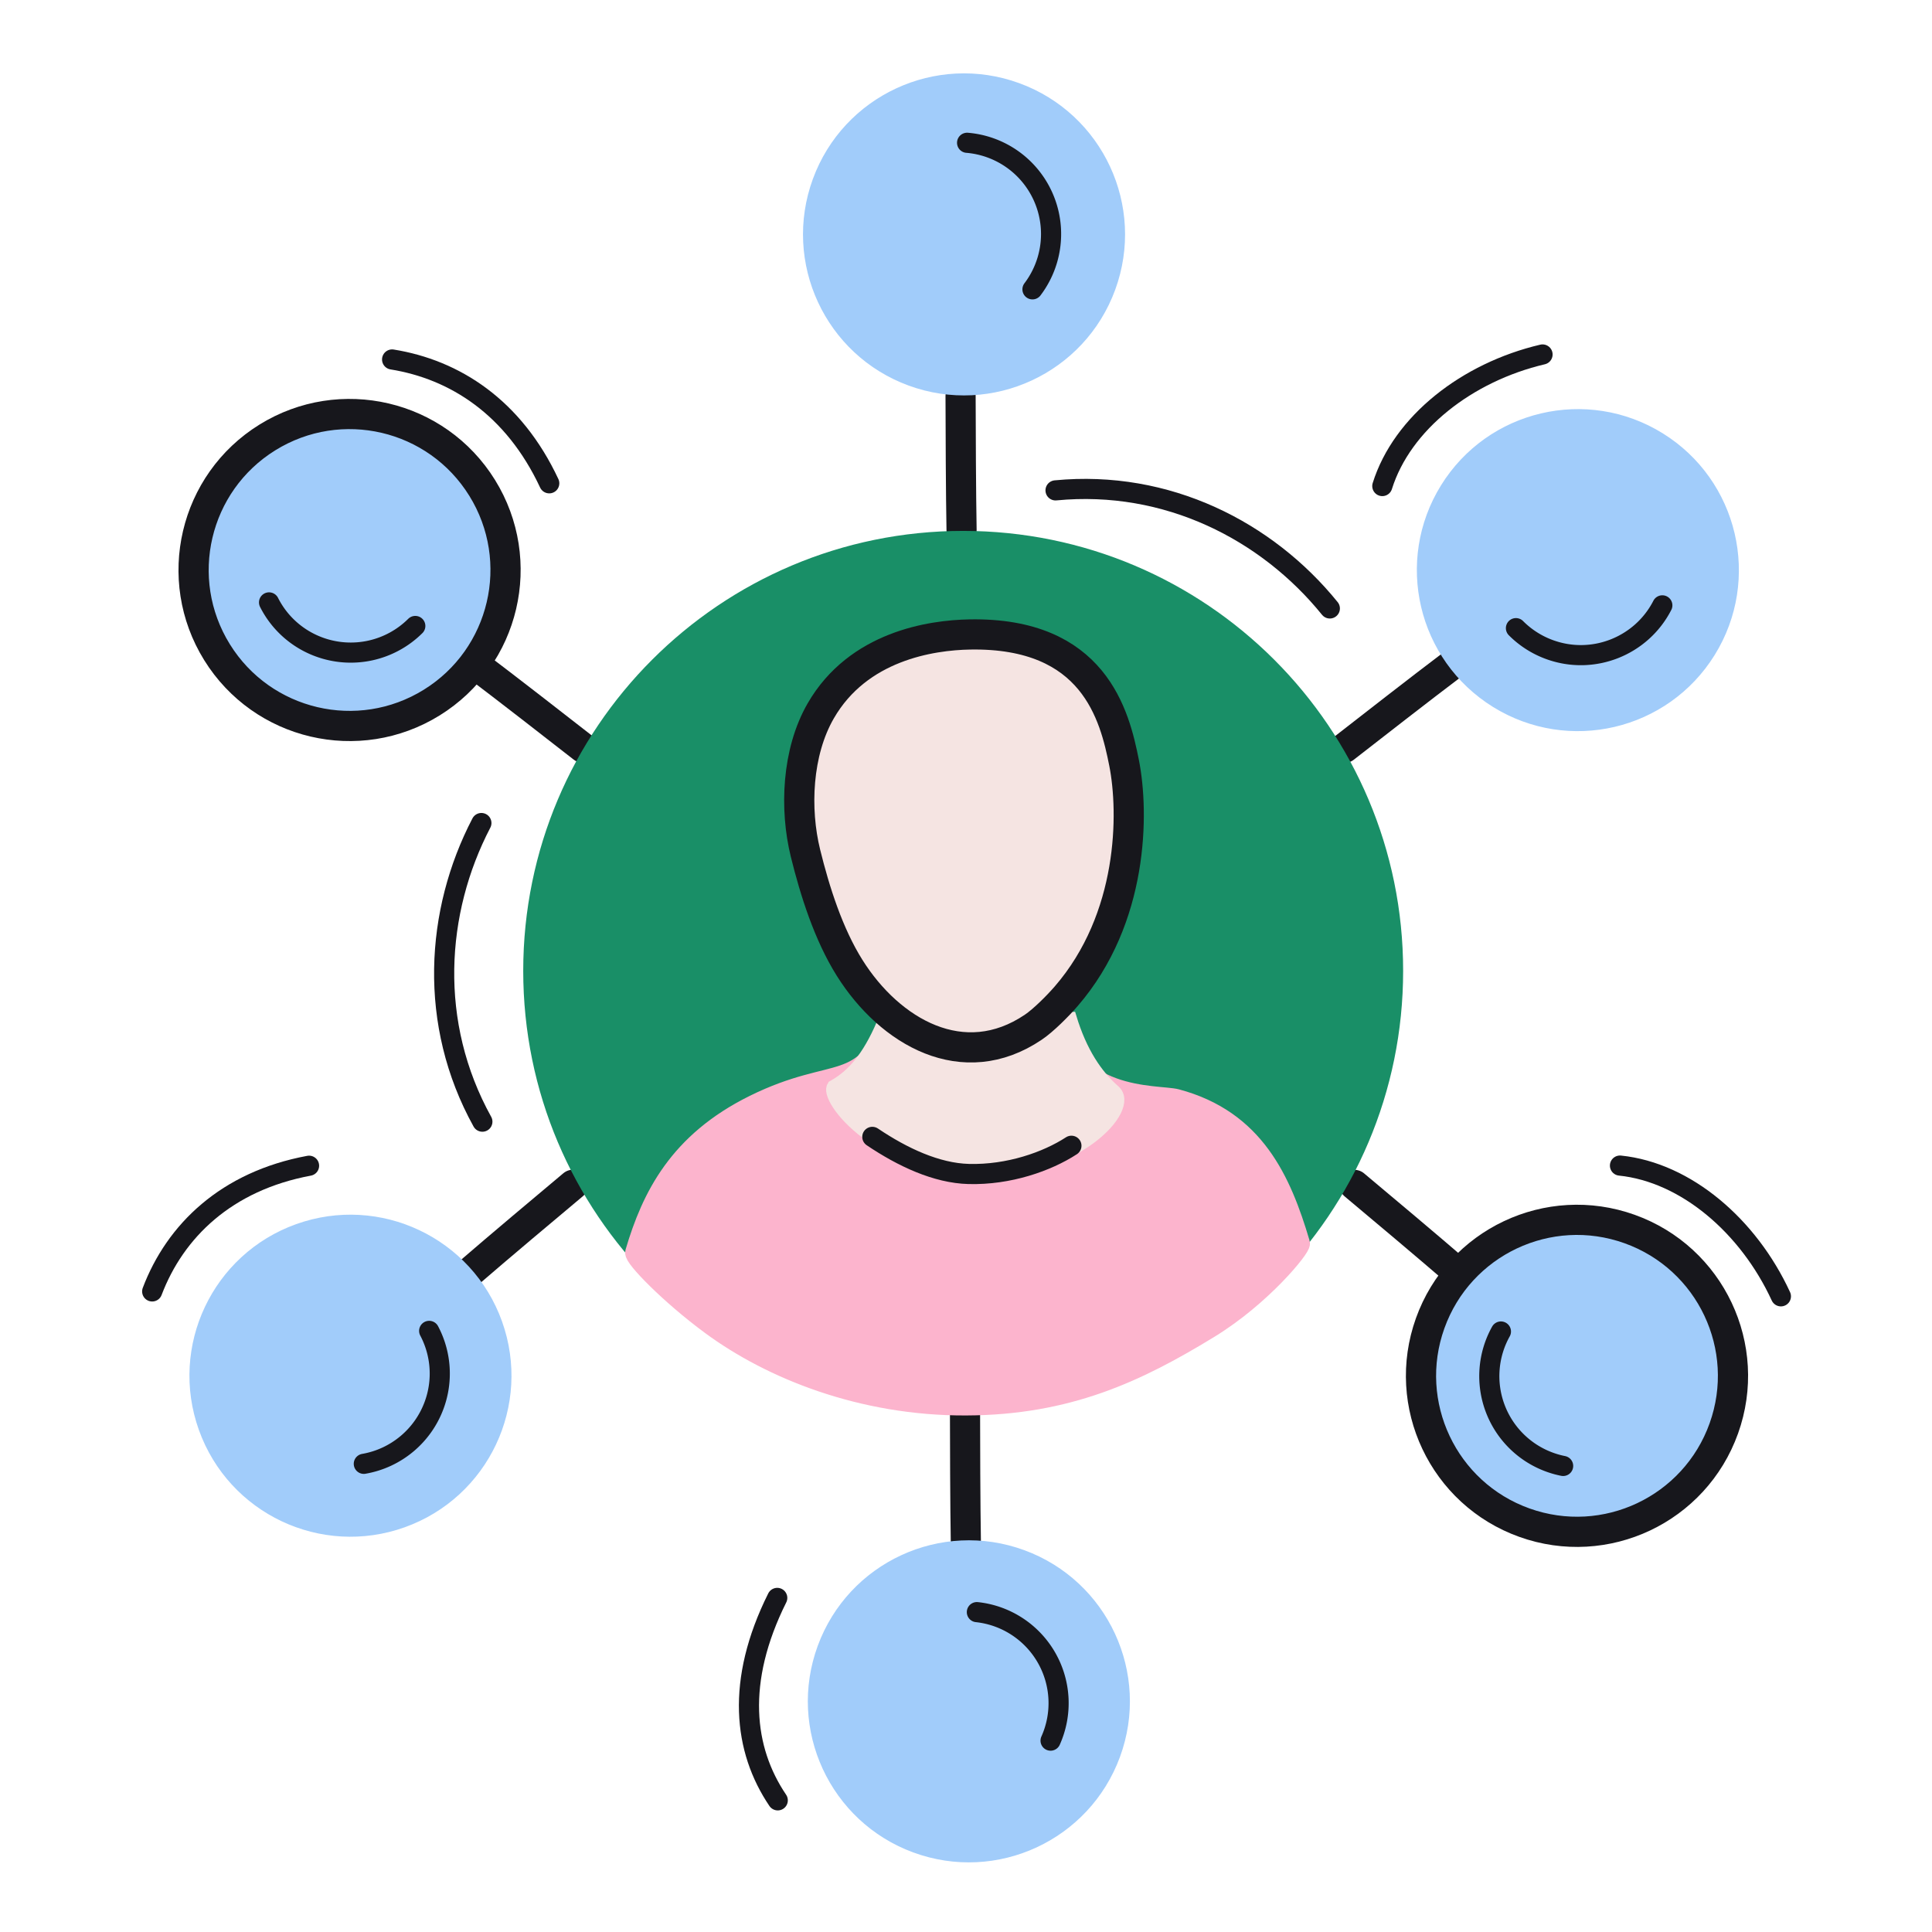
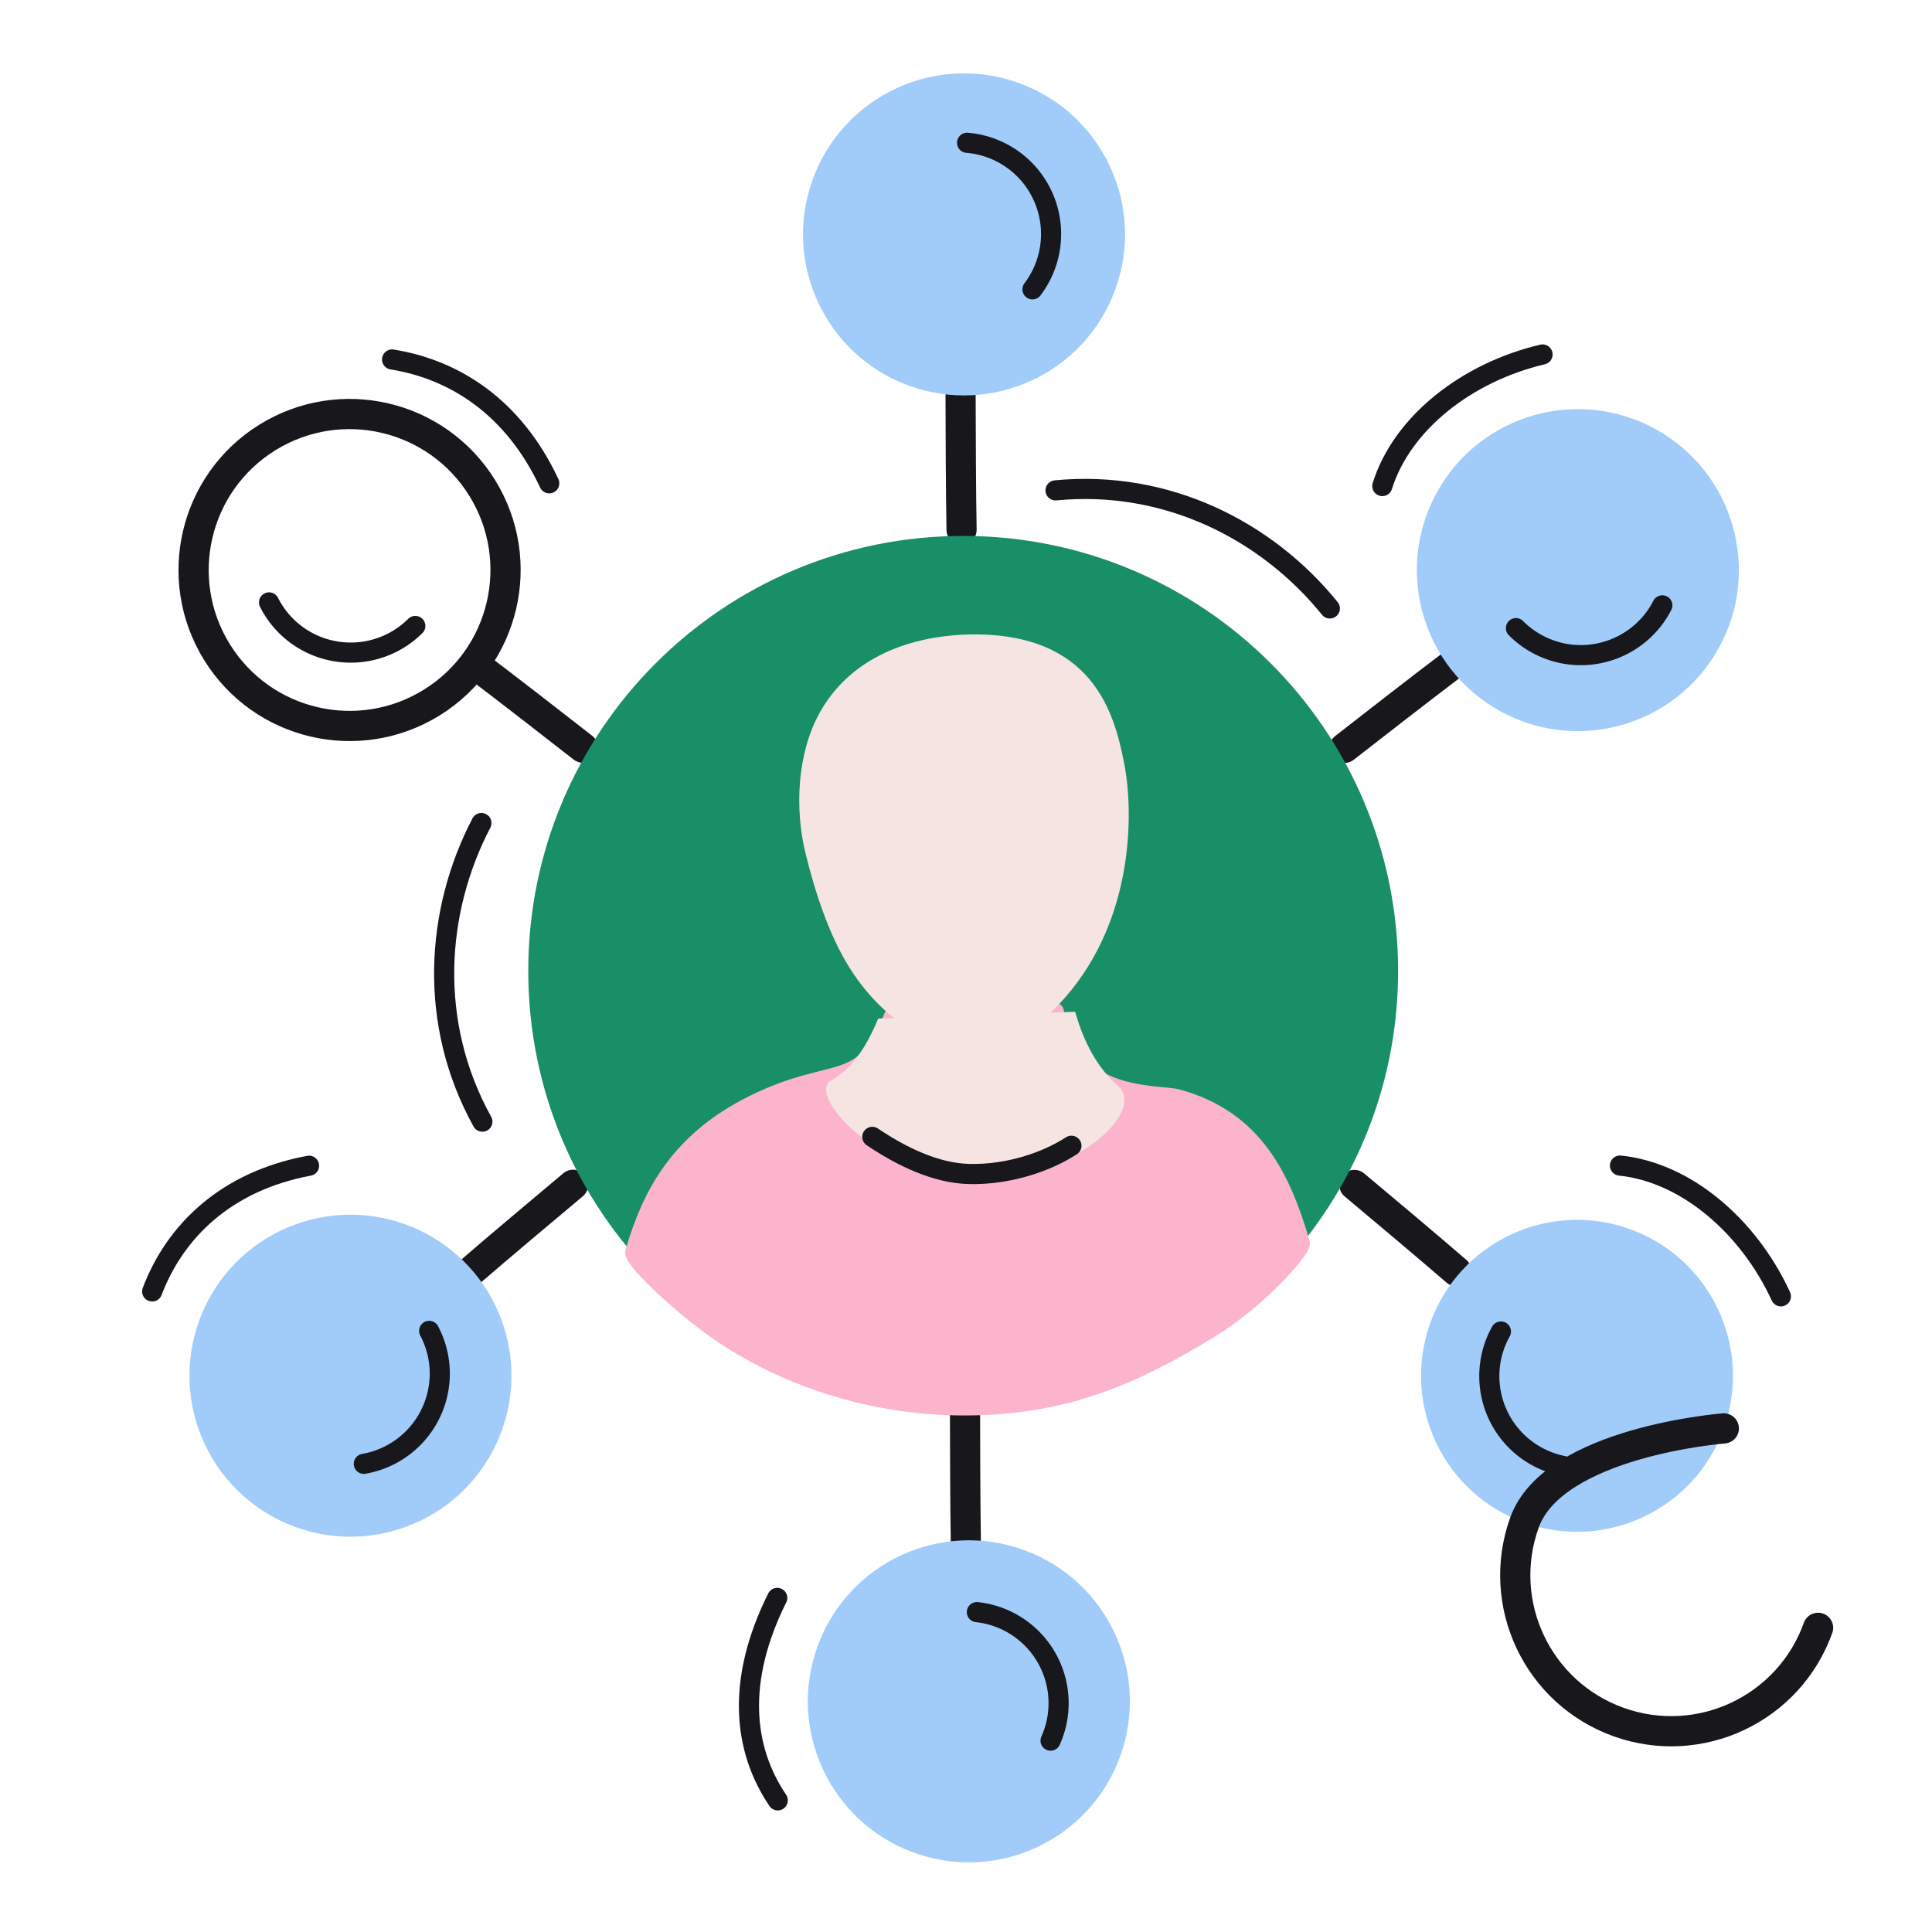
<svg xmlns="http://www.w3.org/2000/svg" width="192" height="192" style="width:100%;height:100%;transform:translate3d(0,0,0);content-visibility:visible" viewBox="0 0 192 192">
  <defs>
    <clipPath id="a">
      <path d="M0 0h192v192H0z" />
    </clipPath>
    <clipPath id="c">
      <path d="M0 0h192v192H0z" />
    </clipPath>
    <clipPath id="b">
      <path d="M0 0h192v192H0z" />
    </clipPath>
  </defs>
  <g clip-path="url(#a)">
    <g clip-path="url(#b)" style="display:block">
      <path fill="none" stroke="#17171C" stroke-linecap="round" stroke-linejoin="round" stroke-width="2.996" d="M.042 6.642C-.018 3.359-.041-3.546-.042-6.642" class="primary" style="display:none" transform="translate(95.943 146.576)" />
      <path fill="none" stroke="#17171C" stroke-linecap="round" stroke-linejoin="round" stroke-width="2.996" d="M-5.071 4.29c2.482-2.15 7.766-6.595 10.142-8.58" class="primary" style="display:none" transform="translate(51.88 122.031)" />
      <path fill="none" stroke="#17171C" stroke-linecap="round" stroke-linejoin="round" stroke-width="2.996" d="M5.071 4.29C2.589 2.14-2.695-2.305-5.071-4.29" class="primary" style="display:none" transform="translate(139.669 122.045)" />
      <path fill="none" stroke="#17171C" stroke-linecap="round" stroke-linejoin="round" stroke-width="2.996" d="M-5.257-4.06c2.622 1.976 8.075 6.213 10.514 8.12" class="primary" style="display:none" transform="translate(52.671 70.243)" />
      <path fill="none" stroke="#17171C" stroke-linecap="round" stroke-linejoin="round" stroke-width="2.996" d="M5.257-4.06C2.635-2.084-2.818 2.153-5.257 4.06" class="primary" style="display:none" transform="translate(138.878 70.257)" />
      <path fill="none" stroke="#17171C" stroke-linecap="round" stroke-linejoin="round" stroke-width="2.996" d="M.049 6.642C-.014 3.359-.045-3.546-.049-6.642" class="primary" style="display:none" transform="translate(95.51 46.008)" />
      <path fill="none" stroke="#17171C" stroke-linecap="round" stroke-linejoin="round" stroke-width="2.996" d="M.042 6.642C-.018 3.359-.041-3.546-.042-6.642" class="primary" style="display:block" transform="translate(95.943 146.576)" />
      <path fill="none" stroke="#17171C" stroke-linecap="round" stroke-linejoin="round" stroke-width="2.996" d="M-5.071 4.29c2.482-2.15 7.766-6.595 10.142-8.58" class="primary" style="display:block" transform="translate(51.88 122.031)" />
      <path fill="none" stroke="#17171C" stroke-linecap="round" stroke-linejoin="round" stroke-width="2.996" d="M5.071 4.29C2.589 2.14-2.695-2.305-5.071-4.29" class="primary" style="display:block" transform="translate(139.669 122.045)" />
      <path fill="none" stroke="#17171C" stroke-linecap="round" stroke-linejoin="round" stroke-width="2.996" d="M-5.257-4.06c2.622 1.976 8.075 6.213 10.514 8.12" class="primary" style="display:block" transform="translate(52.671 70.243)" />
      <path fill="none" stroke="#17171C" stroke-linecap="round" stroke-linejoin="round" stroke-width="2.996" d="M5.257-4.06C2.635-2.084-2.818 2.153-5.257 4.06" class="primary" style="display:block" transform="translate(138.878 70.257)" />
      <path fill="none" stroke="#17171C" stroke-linecap="round" stroke-linejoin="round" stroke-width="2.996" d="M.049 6.642C-.014 3.359-.045-3.546-.049-6.642" class="primary" style="display:block" transform="translate(95.51 46.008)" />
      <g style="display:none">
        <path fill="#A1CCFA" d="M90.942 183.627c-8.036-2.951-12.158-11.857-9.207-19.893s11.857-12.158 19.893-9.207 12.158 11.857 9.207 19.893-11.857 12.158-19.893 9.207" class="secondary" />
        <path fill="none" stroke="#A1CCFA" stroke-linecap="round" stroke-linejoin="round" d="M90.942 183.627c-8.036-2.951-12.158-11.857-9.207-19.893s11.857-12.158 19.893-9.207 12.158 11.857 9.207 19.893-11.857 12.158-19.893 9.207" class="secondary" />
      </g>
      <g style="display:none">
        <path fill="#A1CCFA" d="M20.236 141.941c-2.885-8.059 1.308-16.932 9.367-19.817s16.932 1.308 19.817 9.367-1.308 16.932-9.367 19.817-16.932-1.308-19.817-9.367" class="secondary" />
-         <path fill="none" stroke="#A1CCFA" stroke-linecap="round" stroke-linejoin="round" d="M20.236 141.941c-2.885-8.059 1.308-16.932 9.367-19.817s16.932 1.308 19.817 9.367-1.308 16.932-9.367 19.817-16.932-1.308-19.817-9.367" class="secondary" />
      </g>
      <g style="display:none">
        <path fill="#A1CCFA" d="M171.312 141.954c2.885-8.059-1.308-16.932-9.367-19.817s-16.932 1.308-19.817 9.367 1.308 16.932 9.367 19.817 16.932-1.308 19.817-9.367" class="secondary" />
        <path fill="none" stroke="#17171C" stroke-linecap="round" stroke-linejoin="round" stroke-width="3.001" d="M171.312 141.954c2.885-8.059-1.308-16.932-9.367-19.817s-16.932 1.308-19.817 9.367 1.308 16.932 9.367 19.817 16.932-1.308 19.817-9.367" class="primary" />
      </g>
      <g style="display:none">
        <path fill="#A1CCFA" d="M26.574 43.472c7.276-4.51 16.83-2.268 21.34 5.008s2.268 16.83-5.008 21.34-16.83 2.268-21.34-5.008-2.268-16.83 5.008-21.34" class="secondary" />
        <path fill="none" stroke="#17171C" stroke-linecap="round" stroke-linejoin="round" stroke-width="3.001" d="M26.574 43.472c7.276-4.51 16.83-2.268 21.34 5.008s2.268 16.83-5.008 21.34-16.83 2.268-21.34-5.008-2.268-16.83 5.008-21.34" class="primary" />
      </g>
      <g style="display:none">
        <path fill="#A1CCFA" d="M164.973 43.485c-7.276-4.51-16.83-2.268-21.34 5.008s-2.268 16.83 5.008 21.34 16.83 2.268 21.34-5.008 2.268-16.83-5.008-21.34" class="secondary" />
        <path fill="none" stroke="#A1CCFA" stroke-linecap="round" stroke-linejoin="round" d="M164.973 43.485c-7.276-4.51-16.83-2.268-21.34 5.008s-2.268 16.83 5.008 21.34 16.83 2.268 21.34-5.008 2.268-16.83-5.008-21.34" class="secondary" />
      </g>
      <g style="display:none">
        <path fill="#A1CCFA" d="M90.476 37.849c-8.039-2.942-12.169-11.844-9.227-19.883s11.844-12.169 19.883-9.227 12.169 11.844 9.227 19.883-11.844 12.169-19.883 9.227" class="secondary" />
        <path fill="none" stroke="#A1CCFA" stroke-linecap="round" stroke-linejoin="round" d="M90.476 37.849c-8.039-2.942-12.169-11.844-9.227-19.883s11.844-12.169 19.883-9.227 12.169 11.844 9.227 19.883-11.844 12.169-19.883 9.227" class="secondary" />
      </g>
      <g style="display:block">
        <path fill="#A1CCFA" d="M90.942 183.627c-8.036-2.951-12.158-11.857-9.207-19.893s11.857-12.158 19.893-9.207 12.158 11.857 9.207 19.893-11.857 12.158-19.893 9.207" class="secondary" />
        <path fill="none" stroke="#A1CCFA" stroke-linecap="round" stroke-linejoin="round" d="M90.942 183.627c-8.036-2.951-12.158-11.857-9.207-19.893s11.857-12.158 19.893-9.207 12.158 11.857 9.207 19.893-11.857 12.158-19.893 9.207" class="secondary" />
      </g>
      <g style="display:block">
        <path fill="#A1CCFA" d="M20.236 141.941c-2.885-8.059 1.308-16.932 9.367-19.817s16.932 1.308 19.817 9.367-1.308 16.932-9.367 19.817-16.932-1.308-19.817-9.367" class="secondary" />
        <path fill="none" stroke="#A1CCFA" stroke-linecap="round" stroke-linejoin="round" d="M20.236 141.941c-2.885-8.059 1.308-16.932 9.367-19.817s16.932 1.308 19.817 9.367-1.308 16.932-9.367 19.817-16.932-1.308-19.817-9.367" class="secondary" />
      </g>
      <g style="display:block">
        <path fill="#A1CCFA" d="M171.312 141.954c2.885-8.059-1.308-16.932-9.367-19.817s-16.932 1.308-19.817 9.367 1.308 16.932 9.367 19.817 16.932-1.308 19.817-9.367" class="secondary" />
-         <path fill="none" stroke="#17171C" stroke-linecap="round" stroke-linejoin="round" stroke-width="3.001" d="M171.312 141.954c2.885-8.059-1.308-16.932-9.367-19.817s-16.932 1.308-19.817 9.367 1.308 16.932 9.367 19.817 16.932-1.308 19.817-9.367" class="primary" />
+         <path fill="none" stroke="#17171C" stroke-linecap="round" stroke-linejoin="round" stroke-width="3.001" d="M171.312 141.954s-16.932 1.308-19.817 9.367 1.308 16.932 9.367 19.817 16.932-1.308 19.817-9.367" class="primary" />
      </g>
      <g style="display:block">
-         <path fill="#A1CCFA" d="M26.574 43.472c7.276-4.51 16.83-2.268 21.34 5.008s2.268 16.83-5.008 21.34-16.83 2.268-21.34-5.008-2.268-16.83 5.008-21.34" class="secondary" />
        <path fill="none" stroke="#17171C" stroke-linecap="round" stroke-linejoin="round" stroke-width="3.001" d="M26.574 43.472c7.276-4.51 16.83-2.268 21.34 5.008s2.268 16.83-5.008 21.34-16.83 2.268-21.34-5.008-2.268-16.83 5.008-21.34" class="primary" />
      </g>
      <g style="display:block">
        <path fill="#A1CCFA" d="M164.973 43.485c-7.276-4.51-16.83-2.268-21.34 5.008s-2.268 16.83 5.008 21.34 16.83 2.268 21.34-5.008 2.268-16.83-5.008-21.34" class="secondary" />
        <path fill="none" stroke="#A1CCFA" stroke-linecap="round" stroke-linejoin="round" d="M164.973 43.485c-7.276-4.51-16.83-2.268-21.34 5.008s-2.268 16.83 5.008 21.34 16.83 2.268 21.34-5.008 2.268-16.83-5.008-21.34" class="secondary" />
      </g>
      <g style="display:block">
        <path fill="#A1CCFA" d="M90.476 37.849c-8.039-2.942-12.169-11.844-9.227-19.883s11.844-12.169 19.883-9.227 12.169 11.844 9.227 19.883-11.844 12.169-19.883 9.227" class="secondary" />
        <path fill="none" stroke="#A1CCFA" stroke-linecap="round" stroke-linejoin="round" d="M90.476 37.849c-8.039-2.942-12.169-11.844-9.227-19.883s11.844-12.169 19.883-9.227 12.169 11.844 9.227 19.883-11.844 12.169-19.883 9.227" class="secondary" />
      </g>
      <path fill="none" stroke="#17171C" stroke-linecap="round" stroke-linejoin="round" stroke-width="2.001" d="M-13.63-5.796C-2.531-6.867 7.388-1.772 13.63 5.938" class="primary" style="display:block" transform="translate(118.528 54.529)" />
      <path fill="none" stroke="#17171C" stroke-linecap="round" stroke-linejoin="round" stroke-width="2.001" d="M1.899 14.839c-5.404-9.754-4.683-20.882-.098-29.678" class="primary" style="display:block" transform="translate(46.039 96.631)" />
      <path fill="none" stroke="#17171C" stroke-linecap="round" stroke-linejoin="round" stroke-width="2.001" d="M8.153-6.985C.656-5.222-5.802-.193-7.771 6.091" class="primary" style="display:block" transform="translate(145.143 42.212)" />
      <path fill="none" stroke="#17171C" stroke-linecap="round" stroke-linejoin="round" stroke-width="2.001" d="M33.441 5.568C29.902-1.995 24.053-5.735 17.824-6.738" class="primary" style="display:block" transform="translate(21.143 42.462)" />
      <path fill="none" stroke="#17171C" stroke-linecap="round" stroke-linejoin="round" stroke-width="2.001" d="M7.946-6.863C-.275-5.334-5.363-.385-7.644 5.629" class="primary" style="display:block" transform="translate(22.768 122.712)" />
      <path fill="none" stroke="#17171C" stroke-linecap="round" stroke-linejoin="round" stroke-width="2.001" d="M-7.401 4.087c-4.141 8.299-3.348 15.091.051 20.117" class="primary" style="display:block" transform="translate(84.643 154.712)" />
      <path fill="none" stroke="#17171C" stroke-linecap="round" stroke-linejoin="round" stroke-width="2.001" d="M33.091 5.615C29.866-1.379 23.649-6.704 17.098-7.378" class="primary" style="display:block" transform="translate(143.893 123.212)" />
      <path fill="none" stroke="#17171C" stroke-linecap="round" stroke-linejoin="round" stroke-width="2" d="M.796-8.866A9.098 9.098 0 0 1 8.12 3.905" class="primary" style="display:block" transform="translate(96.285 169.077)" />
      <path fill="none" stroke="#17171C" stroke-linecap="round" stroke-linejoin="round" stroke-width="2" d="M7.865-4.065a9.07 9.07 0 0 1 .494 7.382 9.1 9.1 0 0 1-6.988 5.829" class="primary" style="display:block" transform="translate(34.785 136.327)" />
      <path fill="none" stroke="#17171C" stroke-linecap="round" stroke-linejoin="round" stroke-width="2" d="M6.237 6.632A9.1 9.1 0 0 1-3.317 8.72q0 0 0 0a9.06 9.06 0 0 1-4.98-4.431" class="primary" style="display:block" transform="translate(35.035 55.577)" />
      <path fill="none" stroke="#17171C" stroke-linecap="round" stroke-linejoin="round" stroke-width="2" d="M.574-8.887A9.098 9.098 0 0 1 7.071 5.677" class="primary" style="display:block" transform="translate(95.535 23.077)" />
      <path fill="none" stroke="#17171C" stroke-linecap="round" stroke-linejoin="round" stroke-width="2" d="M7.915 4.333C5.85 8.371 1.047 10.323-3.317 8.72q0 0 0 0a9.1 9.1 0 0 1-3.315-2.122" class="primary" style="display:block" transform="translate(157.285 55.827)" />
      <path fill="none" stroke="#17171C" stroke-linecap="round" stroke-linejoin="round" stroke-width="2" d="M-1.943 9.107a9 9 0 0 1-1.374-.387q0 0 0 0A9.097 9.097 0 0 1-8.125-4.254" class="primary" style="display:block" transform="translate(157.285 136.577)" />
      <path fill="none" stroke="#17171C" stroke-linecap="round" stroke-linejoin="round" stroke-width="2" d="M.796-8.866A9.098 9.098 0 0 1 8.12 3.905" class="primary" style="display:none" transform="translate(96.285 169.077)" />
      <path fill="none" stroke="#17171C" stroke-linecap="round" stroke-linejoin="round" stroke-width="2" d="M7.865-4.065a9.07 9.07 0 0 1 .494 7.382 9.1 9.1 0 0 1-6.988 5.829" class="primary" style="display:none" transform="translate(34.785 136.327)" />
      <path fill="none" stroke="#17171C" stroke-linecap="round" stroke-linejoin="round" stroke-width="2" d="M6.237 6.632A9.1 9.1 0 0 1-3.317 8.72q0 0 0 0a9.06 9.06 0 0 1-4.98-4.431" class="primary" style="display:none" transform="translate(35.035 55.577)" />
      <path fill="none" stroke="#17171C" stroke-linecap="round" stroke-linejoin="round" stroke-width="2" d="M.574-8.887A9.098 9.098 0 0 1 7.071 5.677" class="primary" style="display:none" transform="translate(95.535 23.077)" />
      <path fill="none" stroke="#17171C" stroke-linecap="round" stroke-linejoin="round" stroke-width="2" d="M7.915 4.333C5.85 8.371 1.047 10.323-3.317 8.72q0 0 0 0a9.1 9.1 0 0 1-3.315-2.122" class="primary" style="display:none" transform="translate(157.285 55.827)" />
      <path fill="none" stroke="#17171C" stroke-linecap="round" stroke-linejoin="round" stroke-width="2" d="M-1.943 9.107a9 9 0 0 1-1.374-.387q0 0 0 0A9.097 9.097 0 0 1-8.125-4.254" class="primary" style="display:none" transform="translate(157.285 136.577)" />
      <g style="display:block">
-         <path fill="none" stroke="#198F67" stroke-linecap="round" stroke-linejoin="round" d="M95.72 139.704c23.871 0 43.222-19.351 43.222-43.222S119.591 53.26 95.72 53.26 52.498 72.611 52.498 96.482s19.351 43.222 43.222 43.222" class="quinary" />
        <path fill="#198F67" d="M95.72 139.704c23.871 0 43.222-19.351 43.222-43.222S119.591 53.26 95.72 53.26 52.498 72.611 52.498 96.482s19.351 43.222 43.222 43.222" class="quinary" />
      </g>
      <g style="display:block">
        <path fill="none" stroke="#FCB4CD" stroke-linecap="round" stroke-linejoin="round" stroke-width="2" d="M104.742 100.6c1.21 8.973 10.334 8.137 12.173 8.628 7.751 2.072 10.412 8.078 12.266 14.329.12.405-3.781 5.246-9.057 8.467-7.095 4.333-13.975 7.61-24.139 7.644-10.368.035-19.363-3.612-25.308-7.989-4.143-3.051-7.692-6.729-7.546-7.223 1.634-5.524 4.317-10.942 11.811-14.648 8.216-4.063 10.737-.952 13.88-8.731" class="quaternary" />
        <path fill="#FCB4CD" d="M104.742 100.6c1.21 8.973 10.334 8.137 12.173 8.628 7.751 2.072 10.412 8.078 12.266 14.329.12.405-3.781 5.246-9.057 8.467-7.095 4.333-13.975 7.61-24.139 7.644-10.368.035-19.363-3.612-25.308-7.989-4.143-3.051-7.692-6.729-7.546-7.223 1.634-5.524 4.317-10.942 11.811-14.648 8.216-4.063 10.737-.952 13.88-8.731" class="quaternary" />
      </g>
      <g style="display:block">
        <path fill="#F5E4E2" d="M82.821 107.821c-1.423.813 3.974 8.392 14.68 8.643 9.117.213 15.5-6.223 13.298-8.144-1.731-1.51-3.282-3.793-4.323-7.257l-18.864.652c-1.451 3.376-2.973 5.068-4.791 6.106" class="tertiary" />
        <path fill="none" stroke="#F5E4E2" d="M82.821 107.821c-1.423.813 3.974 8.392 14.68 8.643 9.117.213 15.5-6.223 13.298-8.144-1.731-1.51-3.282-3.793-4.323-7.257l-18.864.652c-1.451 3.376-2.973 5.068-4.791 6.106z" class="tertiary" />
      </g>
      <g style="display:block">
        <path fill="#F5E4E2" d="M81.563 70.646c3.718-6.447 10.958-7.526 14.819-7.594 12.34-.217 14.391 8.012 15.331 12.777.977 4.952.95 15.423-5.757 23.179-.823.952-2.245 2.383-3.267 3.074-6.959 4.702-14.248.486-18.257-5.9-2.094-3.335-3.447-7.594-4.384-11.394-1.08-4.381-.855-10.031 1.515-14.142" class="tertiary" />
-         <path fill="none" stroke="#17171C" stroke-linecap="round" stroke-linejoin="round" stroke-width="2.999" d="M81.563 70.646c3.718-6.447 10.958-7.526 14.819-7.594 12.34-.217 14.391 8.012 15.331 12.777.977 4.952.95 15.423-5.757 23.179-.823.952-2.245 2.383-3.267 3.074-6.959 4.702-14.248.486-18.257-5.9-2.094-3.335-3.447-7.594-4.384-11.394-1.08-4.381-.855-10.031 1.515-14.142" class="primary" />
      </g>
      <path fill="none" stroke="#17171C" stroke-linecap="round" stroke-linejoin="round" stroke-width="2.001" d="M9.893-.964C7.48.607 3.674 1.948-.319 1.841c-3.192-.085-6.56-1.657-9.574-3.688" class="primary" style="display:block" transform="translate(96.583 114.828)" />
    </g>
    <g clip-path="url(#c)" style="display:none">
      <path fill="none" class="primary" style="display:none" />
      <path fill="none" class="primary" style="display:none" />
      <path fill="none" class="primary" style="display:none" />
      <path fill="none" class="primary" style="display:none" />
      <path fill="none" class="primary" style="display:none" />
      <path fill="none" class="primary" style="display:none" />
      <g style="display:none">
        <path class="secondary" />
        <path fill="none" class="secondary" />
      </g>
      <g style="display:none">
        <path class="secondary" />
        <path fill="none" class="secondary" />
      </g>
      <g style="display:none">
        <path class="secondary" />
        <path fill="none" class="primary" />
      </g>
      <g style="display:none">
-         <path class="secondary" />
        <path fill="none" class="primary" />
      </g>
      <g style="display:none">
        <path class="secondary" />
        <path fill="none" class="secondary" />
      </g>
      <g style="display:none">
        <path class="secondary" />
        <path fill="none" class="secondary" />
      </g>
      <path fill="none" class="primary" style="display:none" />
      <path fill="none" class="primary" style="display:none" />
      <path fill="none" class="primary" style="display:none" />
      <path fill="none" class="primary" style="display:none" />
      <path fill="none" class="primary" style="display:none" />
      <path fill="none" class="primary" style="display:none" />
      <path fill="none" class="primary" style="display:none" />
      <path fill="none" class="primary" style="display:none" />
      <path fill="none" class="primary" style="display:none" />
      <path fill="none" class="primary" style="display:none" />
      <path fill="none" class="primary" style="display:none" />
      <path fill="none" class="primary" style="display:none" />
      <path fill="none" class="primary" style="display:none" />
      <g style="display:none">
        <path fill="none" class="quinary" />
        <path class="quinary" />
      </g>
      <g style="display:none">
        <path fill="none" class="quaternary" />
        <path class="quaternary" />
      </g>
      <g style="display:none">
        <path class="tertiary" />
        <path fill="none" class="tertiary" />
      </g>
      <path fill="none" class="primary" style="display:none" />
      <g style="display:none">
        <path class="tertiary" />
        <path fill="none" class="primary" />
      </g>
    </g>
  </g>
</svg>